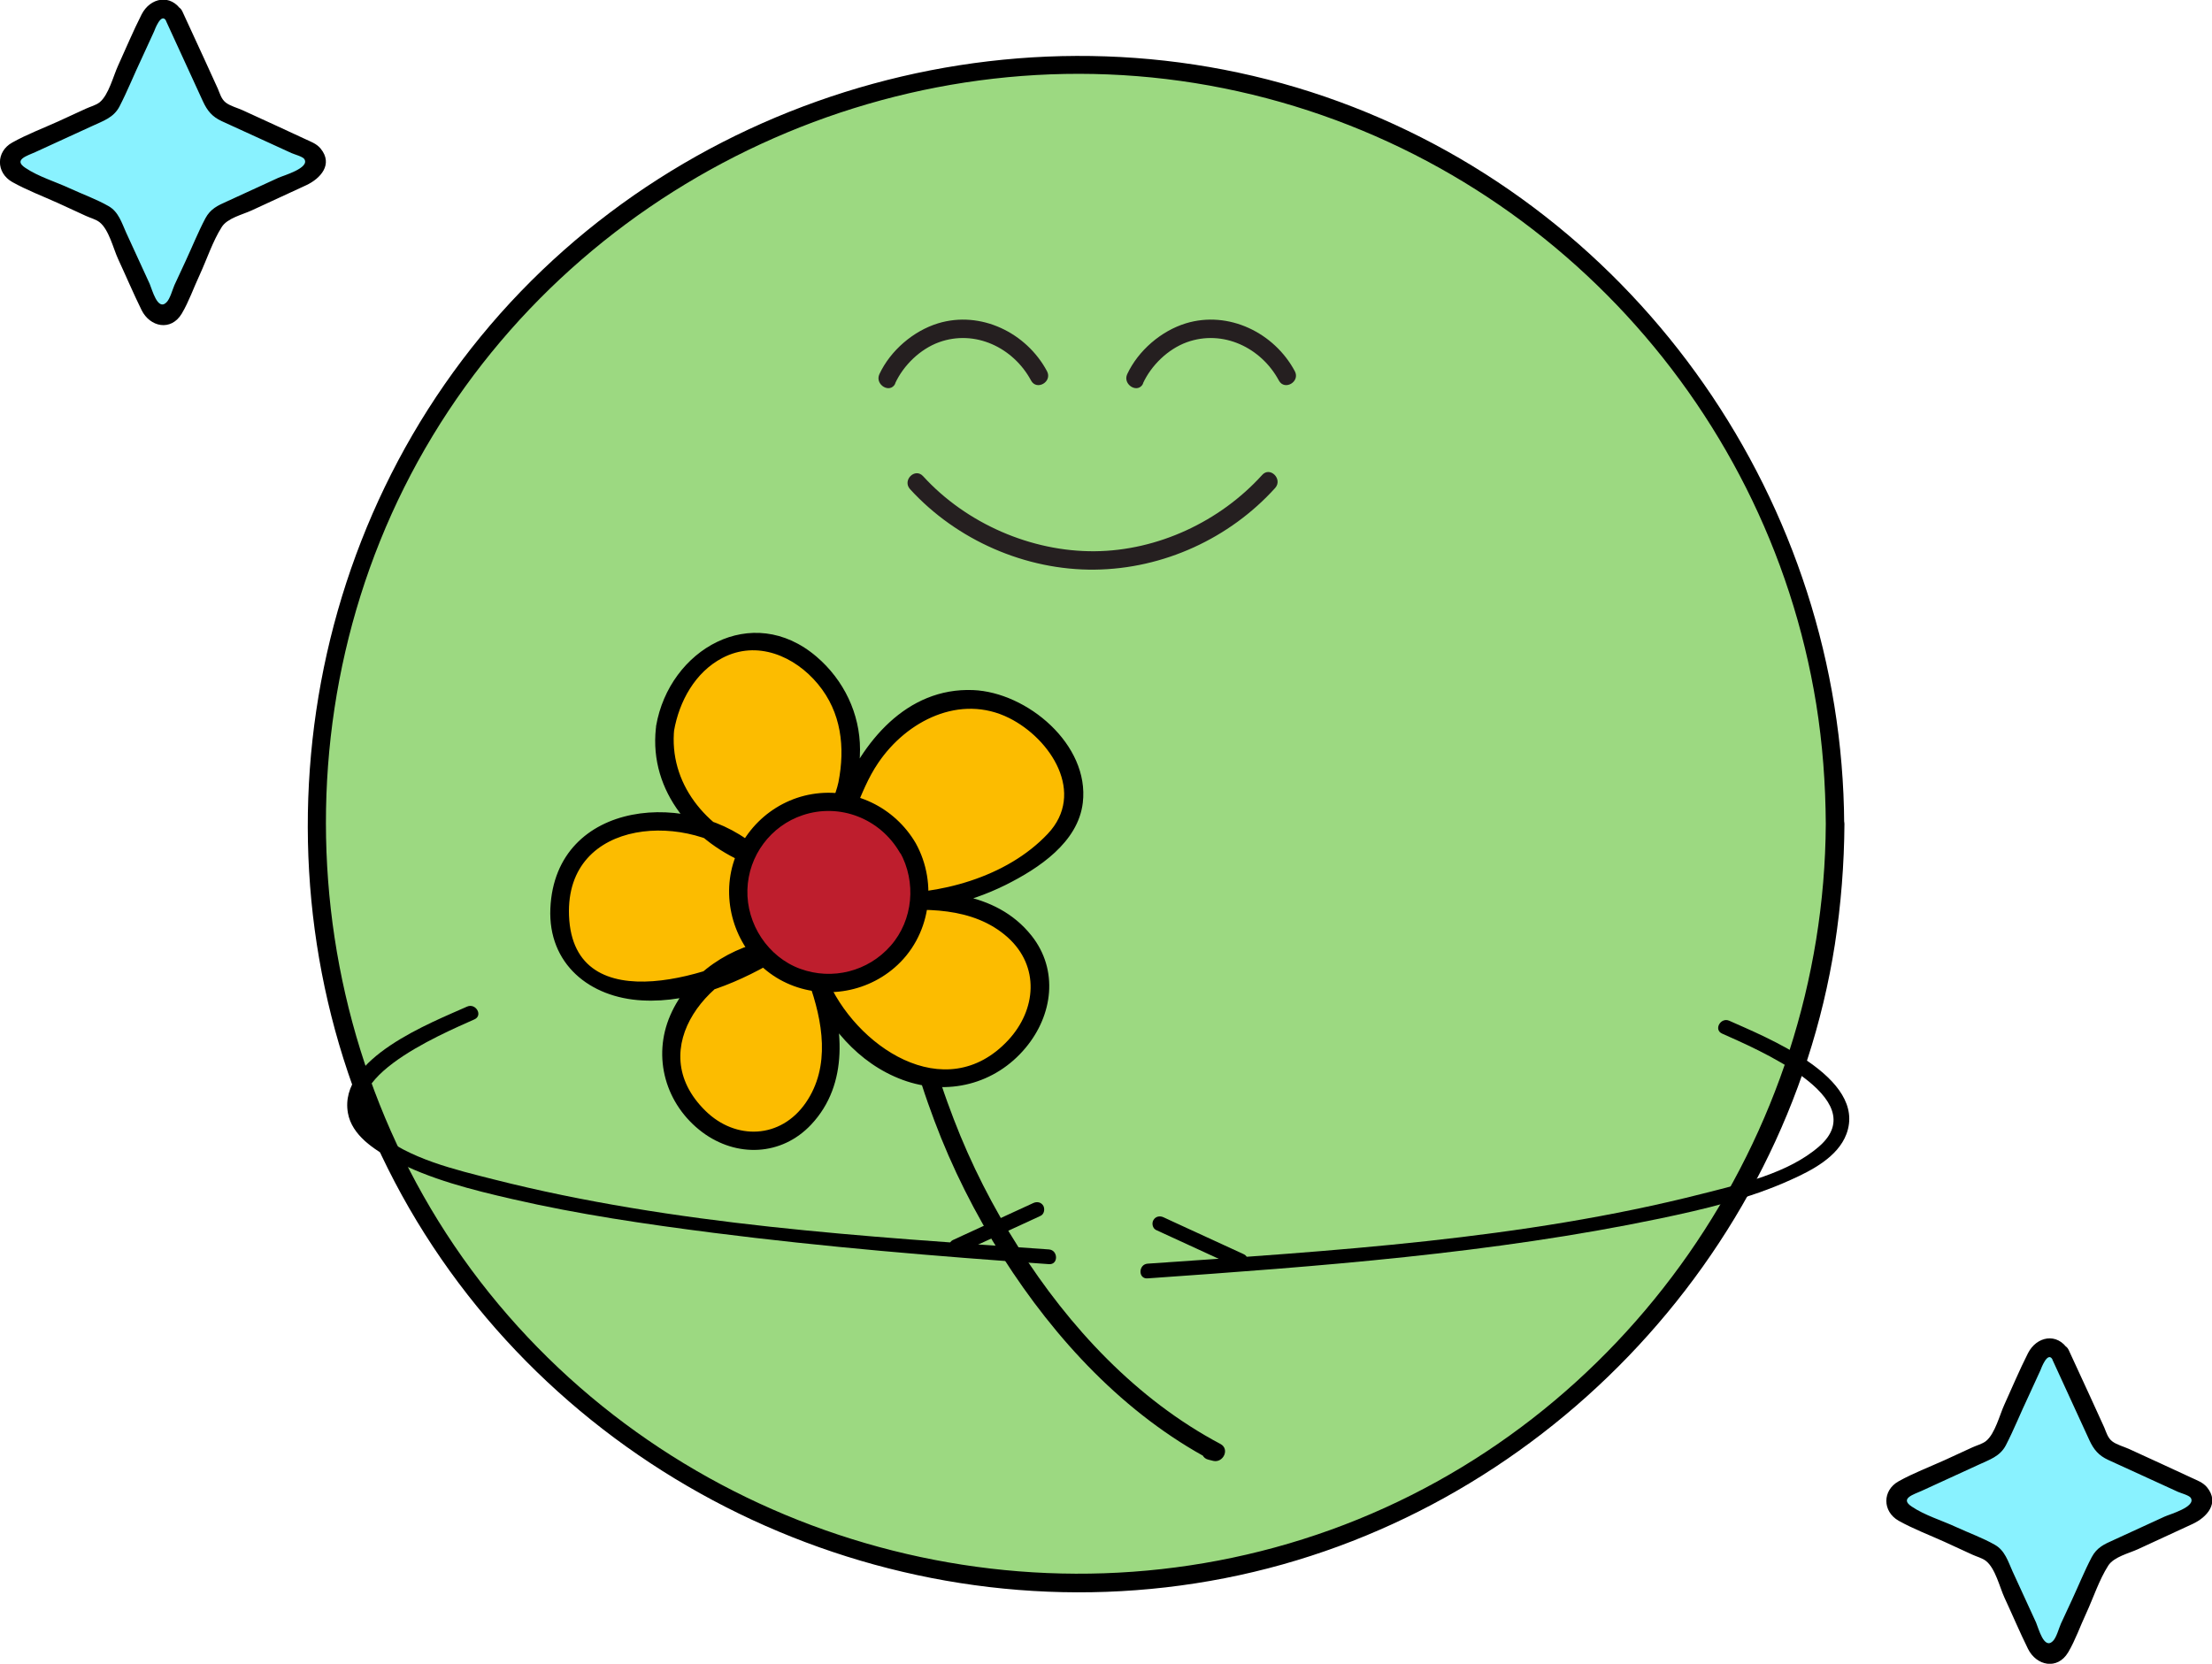
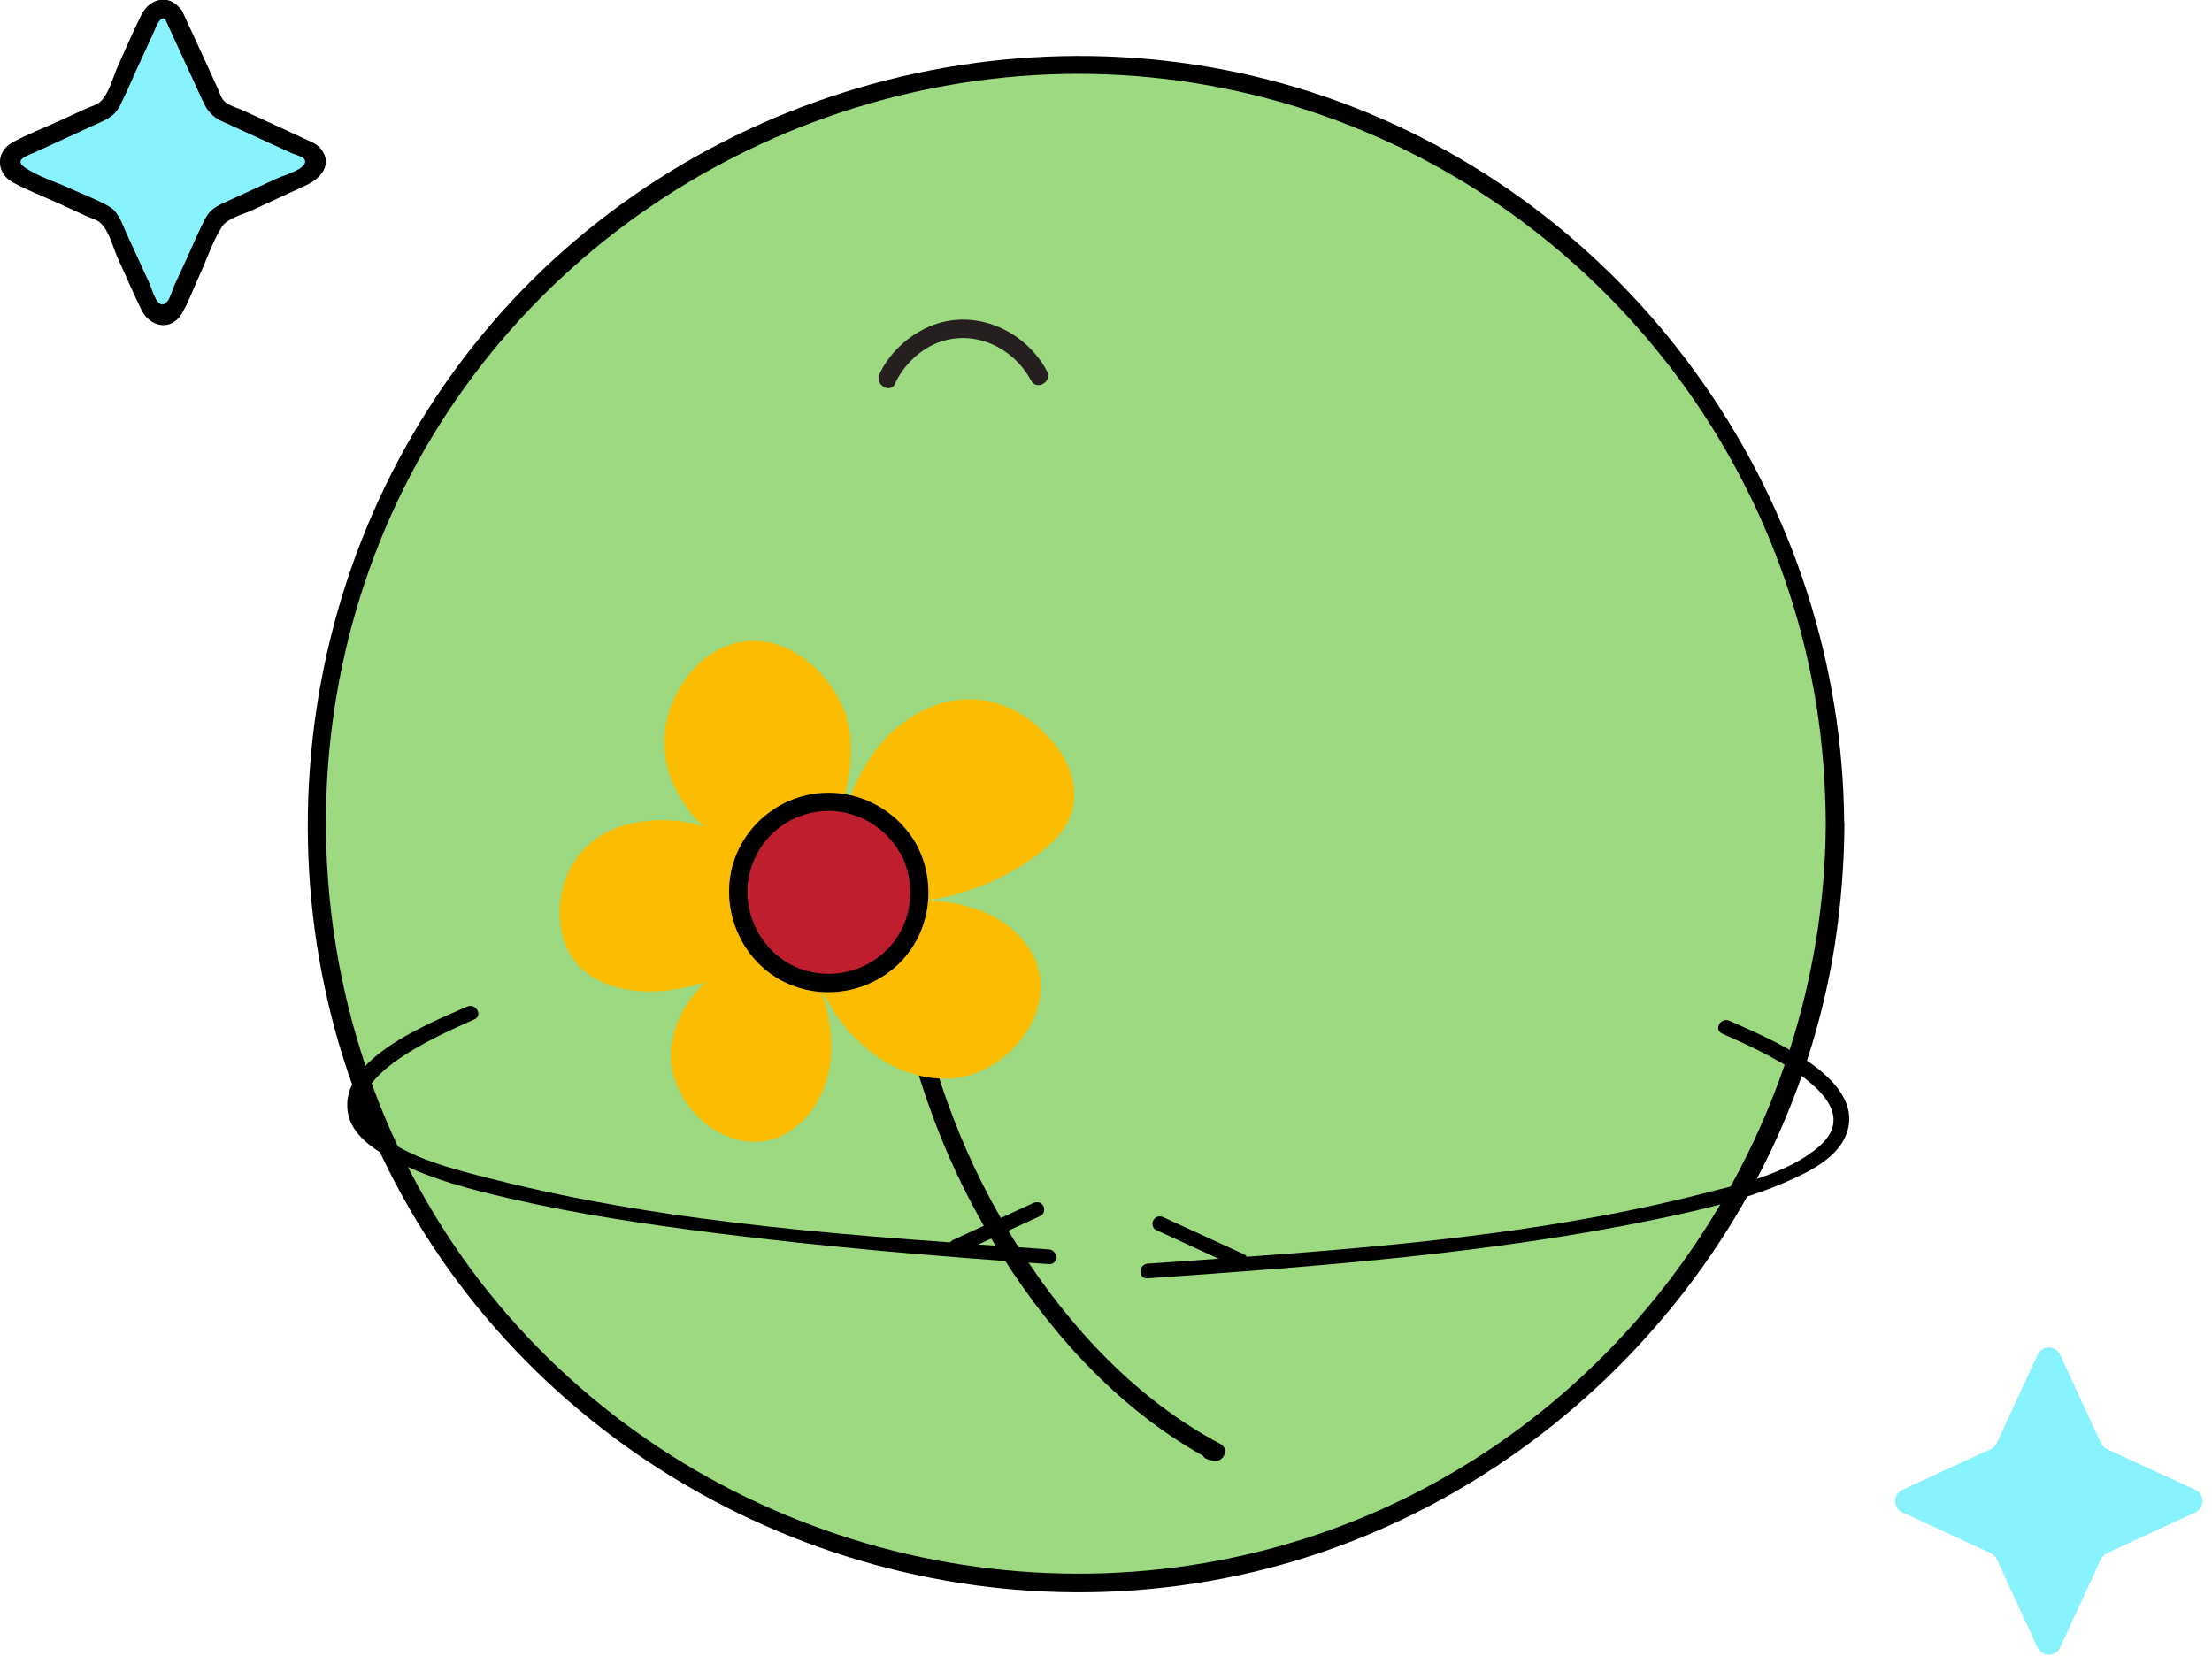
<svg xmlns="http://www.w3.org/2000/svg" id="Layer_2" viewBox="0 0 90.15 67.82">
  <defs>
    <style>.cls-1{fill:#fcbc00;}.cls-2{fill:#89f2ff;}.cls-3{fill:#9cd981;}.cls-4{fill:#be1e2d;}.cls-5{fill:#251f20;}</style>
  </defs>
  <g id="Layer_1-2">
    <g>
      <circle class="cls-3" cx="43.82" cy="33.59" r="30.96" />
      <path d="M74.41,33.59c-.07,12.74-8.14,24.43-20.18,28.77s-25.73,.59-33.91-9.19c-8.27-9.88-9.36-24.38-2.69-35.4C24.25,6.83,37.34,1.07,49.88,3.6s22.13,12.67,24.14,25.1c.26,1.62,.38,3.25,.39,4.89,0,.48,.75,.48,.75,0-.07-13.04-8.3-24.94-20.57-29.44C42.22-.39,27.93,3.54,19.59,13.72c-8.31,10.14-9.39,24.83-2.6,36.06,6.77,11.18,20.1,17.07,32.93,14.55,12.71-2.49,22.86-13.02,24.86-25.83,.25-1.63,.38-3.27,.39-4.92,0-.48-.75-.48-.75,0Z" />
    </g>
    <g>
      <path class="cls-5" d="M36.48,15.63c.34-.74,1.02-1.4,1.79-1.68,1.47-.53,3.03,.22,3.75,1.56,.23,.43,.88,.05,.65-.38-.84-1.57-2.7-2.48-4.44-1.95-1.01,.31-1.94,1.11-2.39,2.07-.2,.43,.44,.82,.65,.38h0Z" />
-       <path class="cls-5" d="M46.58,15.63c.34-.74,1.02-1.4,1.79-1.68,1.47-.53,3.03,.22,3.75,1.56,.23,.43,.88,.05,.65-.38-.84-1.57-2.7-2.48-4.44-1.95-1.01,.31-1.94,1.11-2.39,2.07-.2,.43,.44,.82,.65,.38h0Z" />
-       <path class="cls-5" d="M37.09,19.94c1.9,2.08,4.71,3.31,7.52,3.28s5.51-1.28,7.36-3.33c.32-.36-.21-.89-.53-.53-1.72,1.9-4.26,3.09-6.83,3.11s-5.22-1.12-6.99-3.06c-.33-.36-.86,.17-.53,.53h0Z" />
    </g>
    <path d="M50.7,51.13l-2.87-1.32-.41-.19c-.15-.07-.32-.04-.41,.11-.08,.13-.04,.34,.11,.41l2.87,1.32,.41,.19c.15,.07,.32,.04,.41-.11,.08-.13,.04-.34-.11-.41h0Z" />
    <g>
      <path class="cls-2" d="M7.09,.65l1.66,3.6c.05,.11,.14,.2,.25,.25l3.6,1.66c.39,.18,.39,.74,0,.92l-3.6,1.66c-.11,.05-.2,.14-.25,.25l-1.66,3.6c-.18,.39-.74,.39-.92,0l-1.66-3.6c-.05-.11-.14-.2-.25-.25L.66,7.08c-.39-.18-.39-.74,0-.92l3.6-1.66c.11-.05,.2-.14,.25-.25L6.16,.65c.18-.39,.74-.39,.92,0Z" />
      <path d="M6.76,.84l1.51,3.29c.18,.39,.38,.63,.77,.81l1.88,.86,.96,.44c.11,.05,.45,.14,.52,.24,.25,.37-.87,.68-1.06,.77l-2.09,.96c-.38,.17-.67,.3-.88,.69-.3,.57-.54,1.17-.81,1.75l-.45,.97c-.08,.18-.18,.57-.33,.71-.36,.35-.58-.53-.68-.76l-.96-2.09c-.18-.4-.31-.85-.72-1.08-.49-.28-1.05-.48-1.57-.72-.58-.27-1.29-.48-1.82-.84-.5-.33,.08-.49,.41-.64l2.31-1.06c.45-.21,.88-.34,1.12-.8,.33-.64,.6-1.32,.91-1.97l.5-1.09c.02-.05,.28-.77,.48-.45,.26,.41,.91,.03,.65-.38-.45-.72-1.29-.55-1.64,.14s-.64,1.39-.96,2.09c-.19,.41-.38,1.19-.75,1.49-.15,.12-.39,.18-.56,.26l-1.13,.52c-.62,.28-1.28,.53-1.87,.86-.67,.37-.67,1.23,0,1.61,.59,.33,1.25,.58,1.87,.86l1.13,.52c.17,.08,.41,.14,.56,.26,.38,.3,.56,1.08,.75,1.49,.32,.69,.62,1.4,.96,2.09s1.2,.88,1.64,.14c.29-.49,.49-1.07,.73-1.58,.29-.63,.53-1.37,.9-1.95,.23-.36,.84-.5,1.21-.67l2.23-1.03c.58-.27,1.11-.85,.59-1.49-.17-.21-.42-.29-.65-.4l-1.21-.56-1.33-.61c-.2-.09-.5-.17-.68-.31s-.24-.37-.32-.56l-.57-1.25-.88-1.91c-.2-.44-.85-.06-.65,.38Z" />
    </g>
    <g>
      <path class="cls-2" d="M83.96,55.22l1.66,3.6c.05,.11,.14,.2,.25,.25l3.6,1.66c.39,.18,.39,.74,0,.92l-3.6,1.66c-.11,.05-.2,.14-.25,.25l-1.66,3.6c-.18,.39-.74,.39-.92,0l-1.66-3.6c-.05-.11-.14-.2-.25-.25l-3.6-1.66c-.39-.18-.39-.74,0-.92l3.6-1.66c.11-.05,.2-.14,.25-.25l1.66-3.6c.18-.39,.74-.39,.92,0Z" />
-       <path d="M83.64,55.41l1.51,3.29c.18,.39,.38,.63,.77,.81l1.88,.86,.96,.44c.11,.05,.45,.14,.52,.24,.25,.37-.87,.68-1.06,.77l-2.09,.96c-.38,.17-.67,.3-.88,.69-.3,.57-.54,1.17-.81,1.75l-.45,.97c-.08,.18-.18,.57-.33,.71-.36,.35-.58-.53-.68-.76l-.96-2.09c-.18-.4-.31-.85-.72-1.08-.49-.28-1.05-.48-1.57-.72-.58-.27-1.29-.48-1.82-.84-.5-.33,.08-.49,.41-.64l2.31-1.06c.45-.21,.88-.34,1.12-.8,.33-.64,.6-1.32,.91-1.97l.5-1.09c.02-.05,.28-.77,.48-.45,.26,.41,.91,.03,.65-.38-.45-.72-1.29-.55-1.64,.14s-.64,1.39-.96,2.09c-.19,.41-.38,1.19-.75,1.49-.15,.12-.39,.18-.56,.26l-1.13,.52c-.62,.28-1.28,.53-1.87,.86-.67,.37-.67,1.23,0,1.61,.59,.33,1.25,.58,1.87,.86l1.13,.52c.17,.08,.41,.14,.56,.26,.38,.3,.56,1.08,.75,1.49,.32,.69,.62,1.4,.96,2.09s1.2,.88,1.64,.14c.29-.49,.49-1.07,.73-1.58,.29-.63,.53-1.37,.9-1.95,.23-.36,.84-.5,1.21-.67l2.23-1.03c.58-.27,1.11-.85,.59-1.49-.17-.21-.42-.29-.65-.4l-1.21-.56-1.33-.61c-.2-.09-.5-.17-.68-.31s-.24-.37-.32-.56l-.57-1.25-.88-1.91c-.2-.44-.85-.06-.65,.38Z" />
    </g>
    <path d="M46.77,52.11c6.97-.49,14.03-1.01,20.88-2.44,1.81-.38,3.65-.81,5.34-1.58,.85-.38,1.91-.93,2.26-1.86,.87-2.32-3.35-3.98-4.77-4.62-.35-.16-.65,.36-.3,.52,1.31,.59,6.22,2.63,3.96,4.6-1.26,1.1-3.19,1.53-4.76,1.93-7.34,1.87-15.09,2.33-22.61,2.85-.38,.03-.39,.63,0,.6h0Z" />
    <path d="M39.13,51.07l2.87-1.32,.41-.19c.15-.07,.18-.28,.11-.41-.09-.15-.26-.18-.41-.11l-2.87,1.32-.41,.19c-.15,.07-.18,.28-.11,.41,.09,.15,.26,.18,.41,.11h0Z" />
    <path d="M42.75,50.93c-7.52-.53-15.27-.99-22.61-2.85-1.57-.4-3.5-.84-4.76-1.93-2.26-1.97,2.65-4.01,3.96-4.6,.35-.16,.05-.67-.3-.52-1.45,.65-5.26,2.11-4.86,4.34,.16,.91,1.08,1.5,1.83,1.9,1.51,.8,3.22,1.23,4.88,1.61,2.69,.62,5.43,1.02,8.16,1.37,4.55,.58,9.12,.96,13.7,1.28,.39,.03,.38-.57,0-.6h0Z" />
    <path d="M36.84,39.67c-.11,2.05,.53,4.11,1.24,6.01s1.67,3.82,2.79,5.57c2.13,3.34,4.96,6.4,8.49,8.27l.29-.69-.2-.05c-.47-.11-.67,.61-.2,.72l.2,.05c.4,.09,.68-.48,.29-.69-3.42-1.81-6.16-4.76-8.22-8-1.05-1.65-1.95-3.41-2.65-5.24s-1.38-3.93-1.27-5.97c.03-.48-.72-.48-.75,0h0Z" />
    <g>
      <path class="cls-1" d="M27.11,29.69c.22-1.54,1.44-3.35,3.29-3.55,1.91-.2,3.46,1.43,3.99,2.8,.8,2.04-.33,4.3-.13,4.37,.21,.06,.59-2.4,2.53-3.83,.38-.28,1.5-1.09,3.05-.96,1.77,.15,2.77,1.42,2.95,1.6,.79,.81,1.24,2.04,.85,3.1-.25,.69-.81,1.21-1.4,1.65-1.81,1.34-4.1,2.04-6.35,1.93,1.2-.12,2.43-.17,3.59,.16,1.16,.32,2.25,1.08,2.72,2.19,.91,2.18-1.24,4.77-3.6,4.82-2.36,.05-4.44-1.83-5.28-4.04,.43,1.16,.7,2.41,.48,3.63s-.99,2.38-2.15,2.82c-2.06,.78-4.43-1.33-4.3-3.53,.13-2.2,2.2-3.95,4.39-4.2-.74,.46-4.21,2.52-6.98,1.47-.74-.28-1.11-.66-1.28-.87-.91-1.11-.88-2.99,.01-4.25,1.17-1.67,3.33-1.58,3.81-1.56,1.83,.08,3.05,1.14,3.4,1.47-2.45-.88-3.89-3.12-3.59-5.22Z" />
-       <path d="M27.47,29.79c.21-1.2,.86-2.39,1.97-2.97,1.41-.74,2.95-.08,3.9,1.07s1.11,2.57,.83,4c-.09,.46-.5,1.25-.16,1.68,.08,.11,.24,.12,.36,.1,.29-.05,.38-.4,.47-.63,.28-.67,.54-1.34,.95-1.94,1.16-1.72,3.34-2.83,5.34-1.83,1.7,.85,3.13,3.07,1.57,4.72-1.68,1.78-4.44,2.51-6.81,2.43v.75c1.76-.16,3.77-.22,5.18,1.04,1.31,1.18,1.17,2.95,.02,4.19-2.57,2.76-6.27,.23-7.41-2.57-.18-.44-.89-.26-.72,.2,.57,1.59,.9,3.44-.12,4.92s-2.86,1.54-4.09,.33c-2.6-2.55,.24-5.85,3.1-6.26l-.29-.69c-2.22,1.37-8.2,3.41-8.37-1.01-.15-4.04,4.98-4.25,7.25-2.15l.36-.63c-2.02-.78-3.56-2.61-3.32-4.85,.05-.48-.7-.48-.75,0-.28,2.59,1.56,4.69,3.87,5.58,.35,.14,.63-.38,.36-.63-2.7-2.5-8.33-2.1-8.53,2.39-.1,2.26,1.6,3.64,3.75,3.75,2.02,.11,4.06-.77,5.74-1.81,.39-.24,.11-.74-.29-.69-1.82,.26-3.56,1.38-4.31,3.1s-.19,3.65,1.3,4.77c1.39,1.04,3.23,.98,4.44-.31,1.56-1.66,1.31-4.04,.61-6.02l-.72,.2c.72,1.76,2.02,3.33,3.84,4s3.77,.18,5.01-1.31c1.11-1.33,1.35-3.17,.24-4.57-1.47-1.85-3.99-1.92-6.15-1.73-.47,.04-.49,.73,0,.75,1.77,.06,3.51-.3,5.1-1.09,1.34-.67,2.95-1.73,3.14-3.35,.28-2.37-2.27-4.5-4.47-4.59-2.72-.11-4.54,2.13-5.45,4.42-.02,.06-.21,.42-.19,.47l.59,.19,.03-.12s.07-.26,.08-.33c.18-.73,.33-1.46,.33-2.21,0-1.46-.66-2.83-1.77-3.78-2.63-2.25-6-.3-6.54,2.82-.08,.47,.64,.67,.72,.2Z" />
    </g>
    <g>
      <circle class="cls-4" cx="33.78" cy="36.37" r="3.7" />
      <path d="M36.68,34.74c.67,1.21,.54,2.76-.38,3.81s-2.38,1.42-3.69,.94-2.19-1.82-2.15-3.22,.96-2.61,2.25-3.04c1.52-.51,3.16,.14,3.96,1.52,.24,.42,.89,.04,.65-.38-.86-1.47-2.53-2.28-4.22-2s-3.05,1.63-3.33,3.3,.51,3.42,2.01,4.26,3.38,.63,4.67-.48c1.47-1.26,1.79-3.42,.87-5.08-.23-.42-.88-.04-.65,.38Z" />
    </g>
  </g>
</svg>